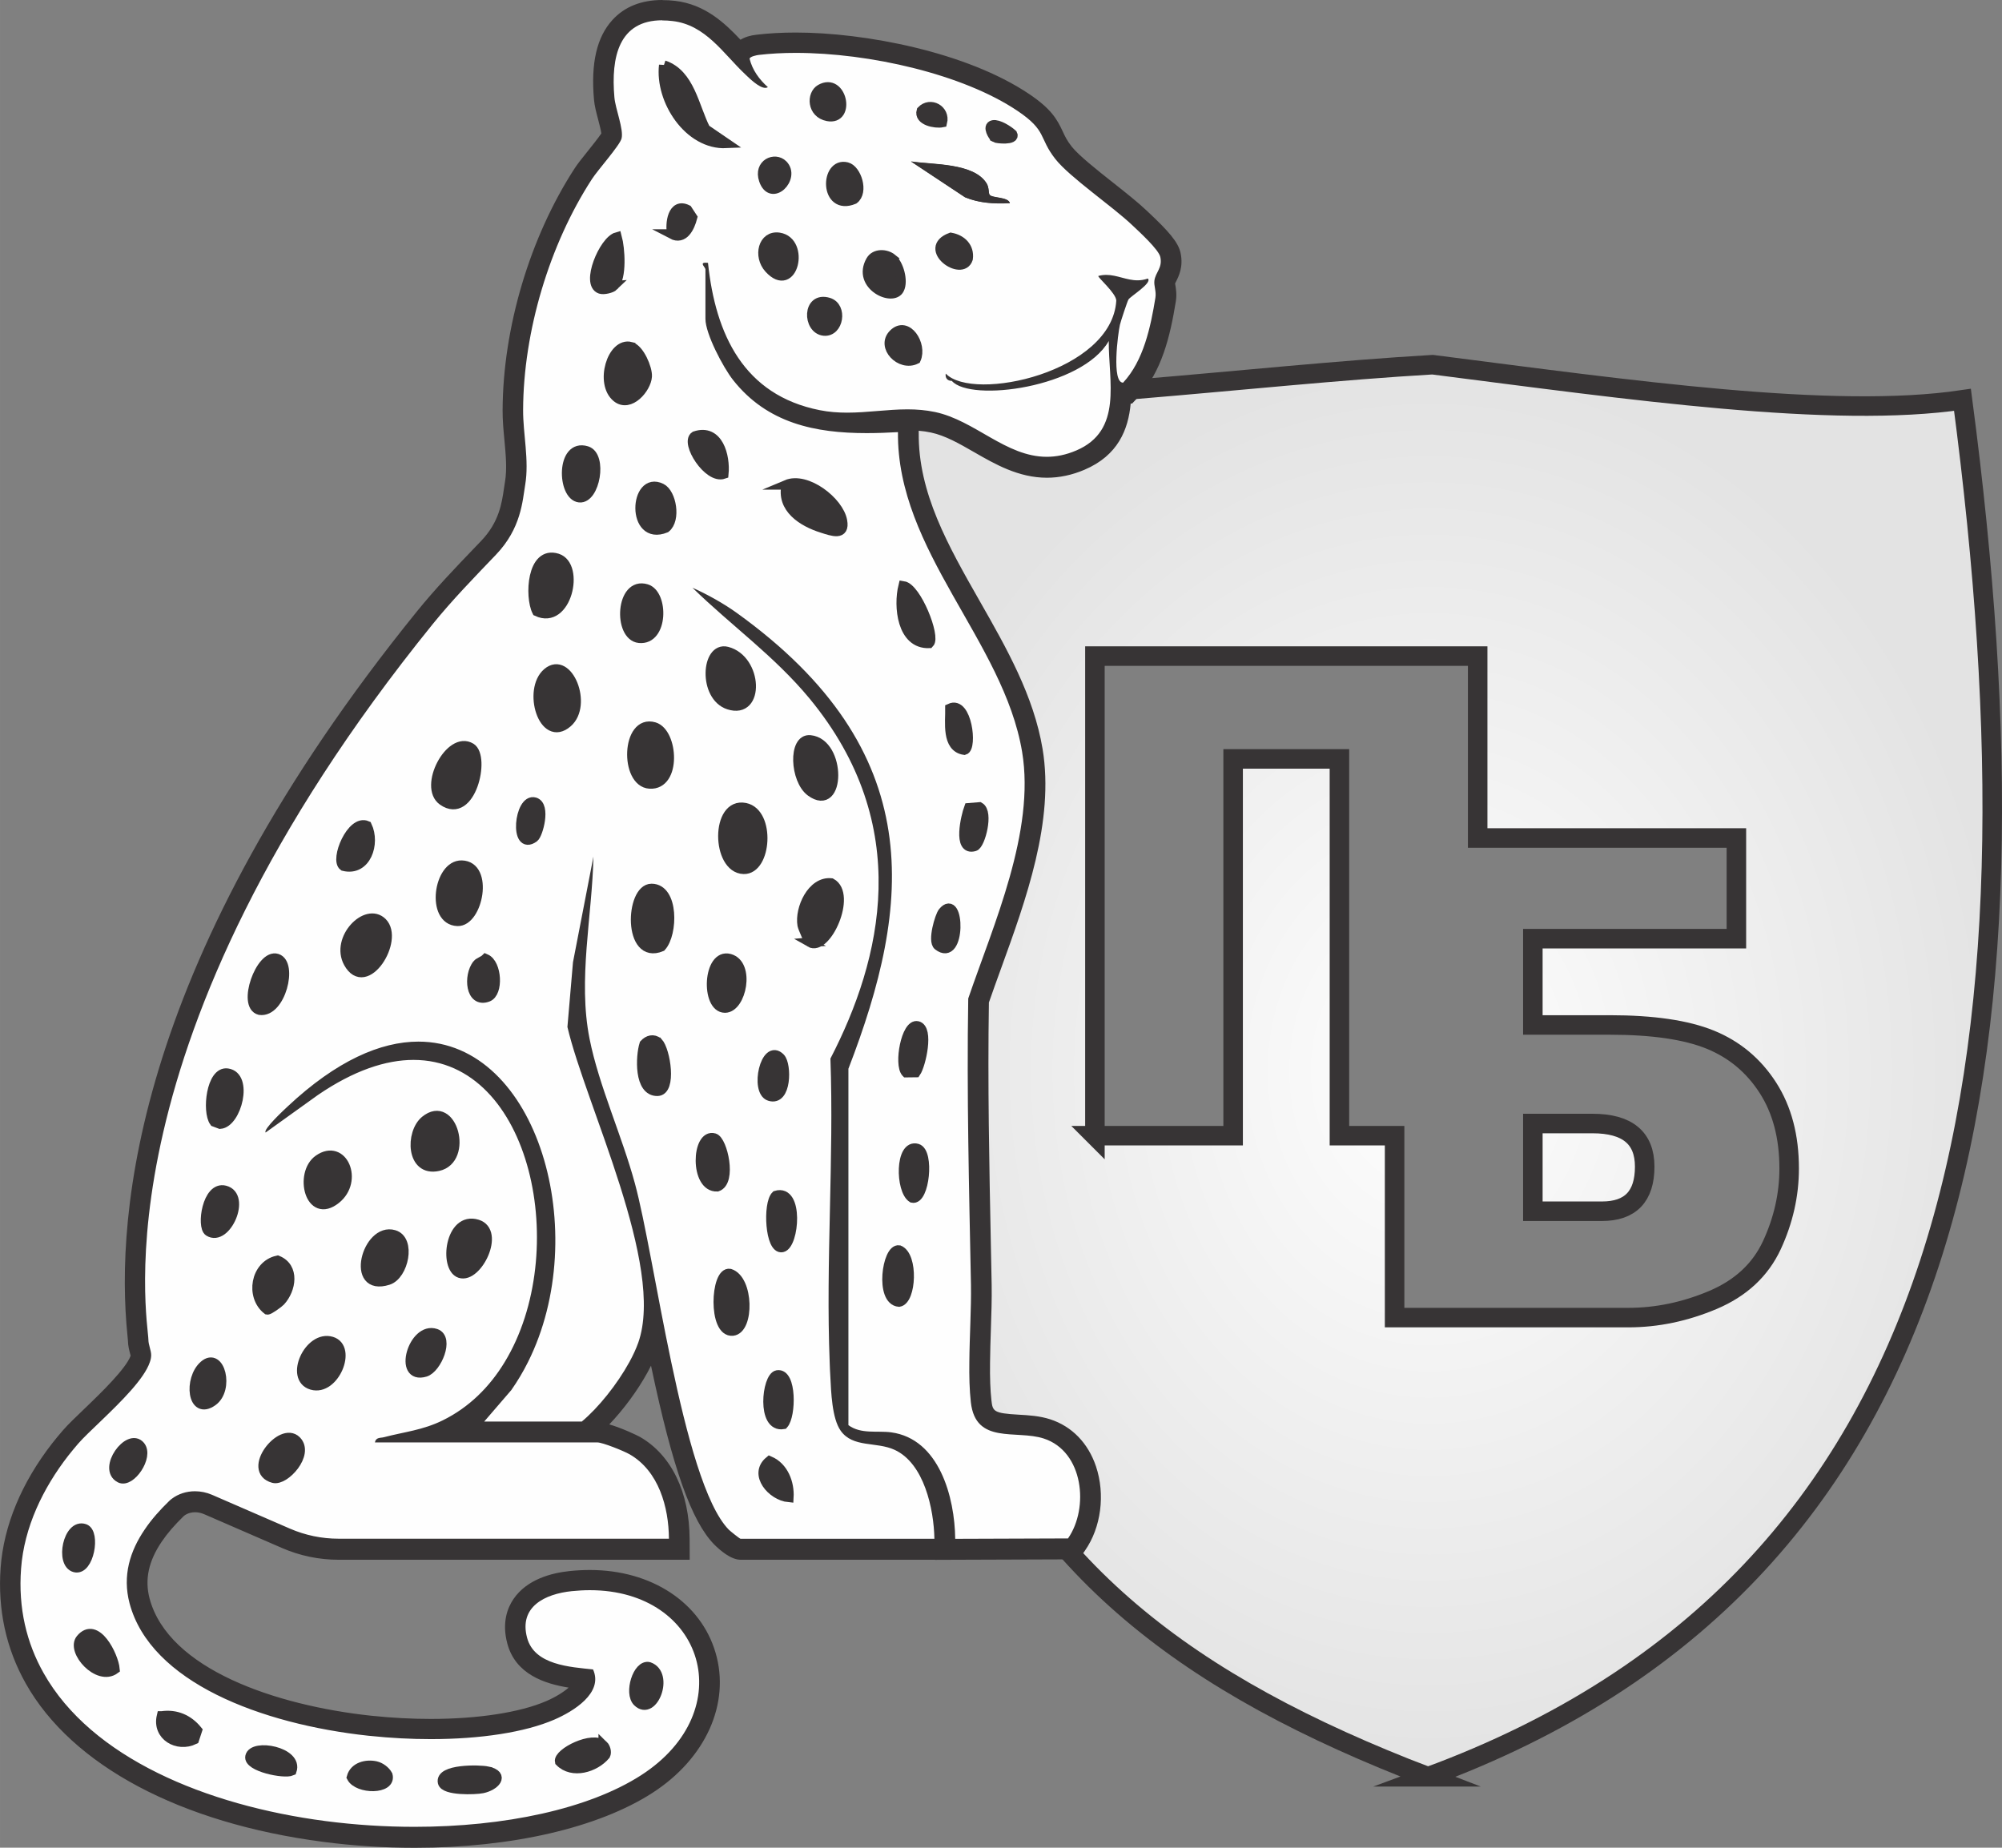
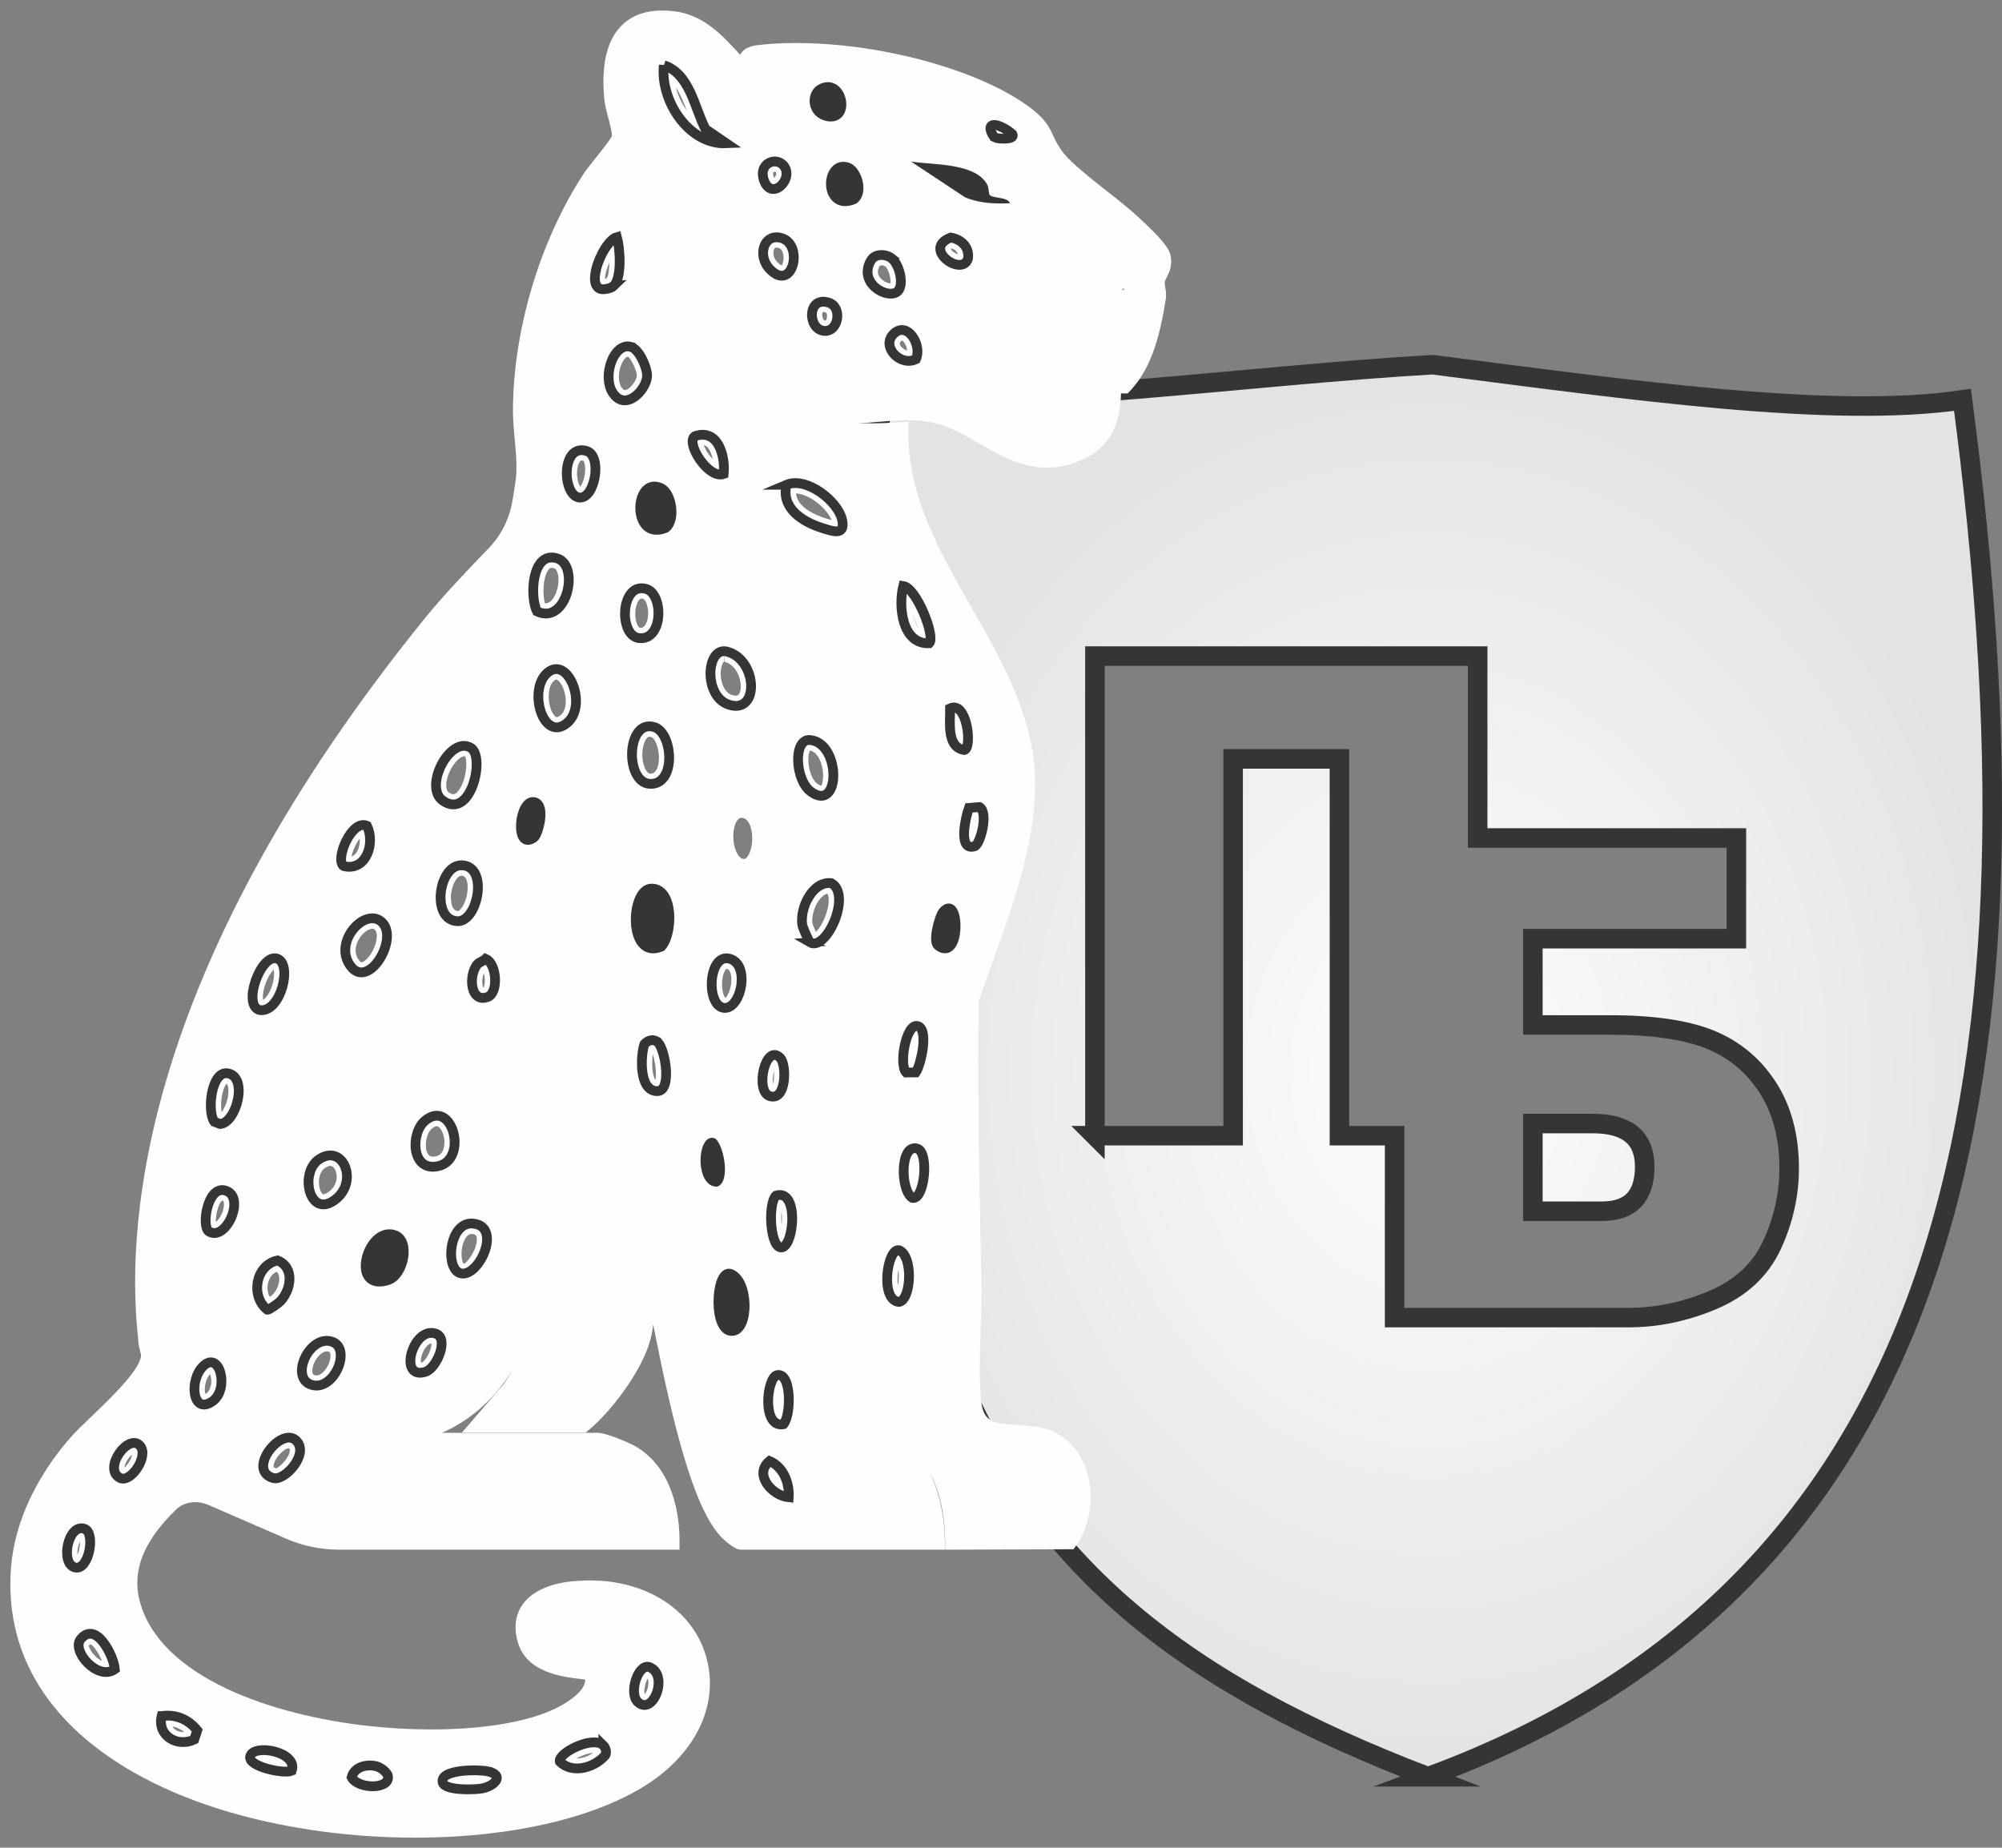
<svg xmlns="http://www.w3.org/2000/svg" xml:space="preserve" width="72.375mm" height="66.806mm" version="1.1" style="shape-rendering:geometricPrecision; text-rendering:geometricPrecision; image-rendering:optimizeQuality; fill-rule:evenodd; clip-rule:evenodd" viewBox="0 0 508.71 469.57">
  <rect x="0" y="0" width="508.71" height="469.57" fill="#808080" stroke="none" />
  <defs>
    <style type="text/css"> .str0 {stroke:#373435;stroke-width:4.96;stroke-miterlimit:22.926} .str1 {stroke:#373435;stroke-width:2.48;stroke-miterlimit:10} .fil3 {fill:none;fill-rule:nonzero} .fil2 {fill:#FEFEFE;fill-rule:nonzero} .fil1 {fill:#373435;fill-rule:nonzero} .fil0 {fill:url(#id0)} </style>
    <radialGradient id="id0" gradientUnits="userSpaceOnUse" gradientTransform="matrix(0.823 -0 -0 1 64 0)" cx="363.51" cy="272.12" r="179.44" fx="363.51" fy="272.12">
      <stop offset="0" style="stop-opacity:1; stop-color:#FEFEFE" />
      <stop offset="1" style="stop-opacity:1; stop-color:#E3E3E3" />
    </radialGradient>
  </defs>
  <g id="Слой_x0020_1">
    <path class="fil0 str0" d="M362.85 451.55c-123.02,-47.11 -152.91,-117.74 -138.87,-350.73 33.71,2.97 93.35,-5.43 140.03,-8.14 50.04,6.39 101.66,13.83 134.66,8.93 22.24,168.77 0.68,299.63 -135.82,349.94zm-84.63 -162.92l0 -121.89 97.26 0 0 46.23 65.74 0 0 25.58 -51.72 0 0 21.93 19.56 0c10.92,0 19.42,1.25 25.54,3.74 6.12,2.5 11,6.58 14.62,12.21 3.62,5.63 5.41,12.46 5.41,20.53 0,6.67 -1.47,13.16 -4.38,19.46 -2.94,6.33 -7.94,10.96 -15,13.95 -7.09,2.99 -14.24,4.48 -21.48,4.48l-59.4 0 0 -46.23 -14.02 0 0 -95.76 -27.01 0 0 95.76 -35.13 0zm111.28 19.19l17.56 0c7.24,0 10.86,-3.78 10.86,-11.33 0,-7.31 -4.41,-10.96 -13.27,-10.96l-15.15 0 0 22.29z" />
  </g>
  <g id="Слой_x0020_1_0">
    <g id="_2760229418560">
      <path class="fil1" d="M82.77 443c6.25,6.45 11.59,11.2 15.6,13.5 1.1,0.62 -3.72,-3.12 -15.6,-13.5z" />
      <path class="fil2" d="M211.12 27.02c0,0 -0,0.01 0,0.01l0 -0.01zm-39.37 -4.77c0.54,2.02 1.47,4.03 2.72,5.8 -0.81,-2.14 -1.63,-4.17 -2.72,-5.8zm25.12 21.39c-0.12,0 -0.28,0.05 -0.36,0.16 -0.1,0.14 -0.14,0.49 0.06,1.07 0.05,0.15 0.1,0.27 0.15,0.37 0.18,-0.19 0.41,-0.52 0.5,-0.88 0.1,-0.41 -0.04,-0.55 -0.14,-0.65l-0.2 -0.07zm49.57 4.18c0.69,0.27 1.41,0.5 2.16,0.68 -0.03,-0.21 -0.07,-0.41 -0.13,-0.5 -1.05,-1.71 -3.62,-2.61 -6.51,-3.15l4.48 2.97zm-4.86 15.48c0.24,0.44 1.07,1.11 1.79,1.33 -0.18,-0.83 -0.86,-1.27 -1.53,-1.5 -0.12,0.06 -0.2,0.12 -0.26,0.17zm-44.28 -0.38c-0.18,0 -0.41,0 -0.61,0.45 -0.34,0.77 -0.22,2.11 0.68,3.08 0.84,0.93 1.3,1.01 1.31,1.01 0.12,-0.18 0.65,-1.54 0.32,-2.96 -0.32,-1.39 -1.13,-1.51 -1.44,-1.56l-0.25 -0.02zm-42.46 3.76c-0.68,1.56 -1.15,3.22 -1.1,4.17 0.16,-0.05 0.33,-0.1 0.46,-0.15 0.39,-0.61 0.61,-2.2 0.63,-4.02zm69.16 0.75c-0.25,0 -0.42,0.06 -0.45,0.11 -0.76,1.33 -0.46,2.16 -0.17,2.66 0.61,1.05 1.99,1.79 2.88,1.82 0.21,-1.15 -0.5,-3.64 -1.24,-4.25 -0.25,-0.2 -0.65,-0.34 -1.02,-0.34zm61.4 6.36c0.11,-0.1 0.24,-0.2 0.37,-0.31 -0.23,-0.05 -0.45,-0.11 -0.67,-0.17 0.11,0.16 0.21,0.32 0.3,0.48zm-76.2 5.51c-0.09,0 -0.12,0.01 -0.13,0.01 -0.09,0.11 -0.26,0.8 0,1.53 0.05,0.15 0.25,0.63 0.57,0.66 0.18,0 0.43,-0.4 0.5,-0.91 0.04,-0.27 0.06,-1.07 -0.35,-1.19 -0.3,-0.09 -0.48,-0.11 -0.59,-0.11zm19.99 7.2c-0.05,0.03 -0.16,0.1 -0.29,0.24 -0.26,0.26 -0.36,0.47 -0.19,0.89 0.25,0.61 1,1.26 1.8,1.43 -0.04,-0.47 -0.18,-0.97 -0.41,-1.44 -0.35,-0.71 -0.75,-1.04 -0.92,-1.12zm-69.69 4.14c-0.32,0 -1.17,0.69 -1.76,2.36 -0.84,2.37 -0.56,4.98 0.64,5.95 0.22,0.18 0.34,0.18 0.4,0.18 1.14,0 2.97,-2.36 3.04,-3.6 0.06,-1.12 -1.38,-4.4 -2.31,-4.91l0 0.02zm19.31 22.49c0.33,0.9 1.05,2.23 2.15,3.4 0.04,0.05 0.09,0.09 0.13,0.14 -0.26,-1.24 -0.7,-2.32 -1.28,-2.95 -0.31,-0.34 -0.62,-0.53 -1,-0.58zm-31.03 3.9c-0.47,0 -0.77,0.84 -0.88,1.21 -0.63,2.07 -0.07,4.63 0.53,5.45 0.4,-0.48 1.02,-1.72 1.21,-3.55 0.19,-1.88 -0.25,-2.9 -0.43,-3.06 -0.12,-0.02 -0.3,-0.05 -0.43,-0.05zm54.48 8.37c0.35,3.64 5.14,5.57 7.4,6.29l0.45 0.14c0.36,0.12 0.78,0.25 1.18,0.36 -1.05,-2.85 -5.58,-6.65 -9.03,-6.79zm-63.57 27.93c1.51,0 2.77,-2.35 3.12,-4.61 0.32,-2.09 -0.12,-4.02 -0.99,-4.29 -0.25,-0.08 -0.46,-0.12 -0.65,-0.12 -0.19,0 -0.53,0 -1,0.76 -1.23,2 -1.29,6.06 -0.72,8.26 0.08,0.01 0.15,0.02 0.23,0.02zm24.32 -1.21c-0.76,0 -1.48,1.58 -1.58,3.45 -0.11,2.24 0.67,3.95 1.26,4.01l0.01 0c1.43,0 1.82,-1.98 1.91,-2.58 0.39,-2.61 -0.6,-4.63 -1.12,-4.79 -0.18,-0.06 -0.34,-0.09 -0.48,-0.09zm68.82 3.62c0.24,1.55 0.72,2.96 1.47,3.92 0.04,0.05 0.08,0.09 0.11,0.14 -0.37,-1.24 -0.94,-2.7 -1.58,-4.06zm-47.84 12.38c-0.31,0.18 -1.04,1.64 -0.82,3.9 0.18,1.84 1.01,4.01 2.81,4.59 0.38,0.13 0.72,0.19 1.01,0.19 0.27,0 0.99,0 1.2,-1.68 0.29,-2.34 -1.01,-6.17 -4.13,-6.96l-0.12 -2.64 -0 2.61c0.01,0 0.04,-0.01 0.05,-0.01zm-42.64 4.56c-0.07,0 -0.25,0.06 -0.54,0.3 -1.6,1.35 -1.73,4.83 -0.85,7.23 0.53,1.45 1.24,2.06 1.51,2.06 0.06,0 0.4,-0.03 1.03,-0.58 1.56,-1.36 1.54,-4.33 0.7,-6.55 -0.66,-1.76 -1.58,-2.46 -1.85,-2.46zm23.67 14.56c-0.89,0 -1.73,1.97 -1.8,4.22 -0.08,2.63 0.89,5.1 2.03,5.17l0.01 0c1.42,0 1.9,-1.5 2.09,-2.77 0.44,-3.07 -0.84,-6.25 -1.84,-6.54 -0.18,-0.05 -0.35,-0.08 -0.48,-0.08zm40.79 3.49c-0.22,0.4 -0.51,1.47 -0.38,3.14 0.18,2.26 1.08,4.46 2.15,5.23 0.64,0.47 1.02,0.57 1.11,0.57 0.27,-0.3 0.88,-2.67 0.04,-5.45 -0.29,-0.95 -1.14,-3.16 -2.92,-3.48zm-87.91 1.48c-1,0 -3.16,2.04 -4.12,5.11 -0.6,1.9 -0.5,3.53 0.24,4.04 0.45,0.32 0.87,0.49 1.18,0.49 0.59,0 1.39,-0.82 2.02,-2.08 1.49,-2.99 1.49,-6.8 0.91,-7.57 -0.01,0.01 -0.18,0 -0.23,0zm-26.49 20.91c-0.9,1.12 -1.84,3.13 -2.08,4.52 0.41,-0.11 0.88,-0.4 1.32,-1.09 0.58,-0.93 0.84,-2.2 0.77,-3.43zm96.99 -5.28c-1.25,0 -2.04,2.31 -2.07,4.54 -0.04,3.12 1.22,5.89 2.7,5.93 0.8,0 1.81,-1.66 2.06,-4.14 0.28,-2.74 -0.51,-5.92 -2.27,-6.28 -0.16,-0.03 -0.3,-0.05 -0.43,-0.05zm-71.16 14.72c-1.15,0 -2.61,2.49 -2.67,5.38 -0.01,0.59 0.02,3.52 1.77,3.59 0.71,0 2.45,-2.55 2.49,-5.89 0.01,-1.14 -0.17,-3.06 -1.57,-3.09l-0.03 -2.62 0 2.62zm93.04 4.55c-0.79,0.17 -1.45,0.78 -1.88,1.3 -1.56,1.84 -2.23,4.72 -1.96,6.32 0.08,0.25 0.51,1.26 0.89,2.1 1.11,-1.04 2.86,-4.1 3.2,-7.19 0.12,-1.11 0.02,-2.03 -0.26,-2.53zm-115.69 8.93c-0.89,0 -2.37,0.92 -3.38,2.62 -0.47,0.79 -1.44,2.84 -0.36,4.79 0.44,0.81 0.84,1.1 1,1.1 0.61,0 2.22,-1.26 3.25,-3.77 0.78,-1.9 0.87,-3.77 0.19,-4.44 -0.22,-0.22 -0.42,-0.31 -0.7,-0.31zm28.37 11.34c-0.56,1.28 -0.49,3.06 -0.14,3.64 0.01,-0 0.02,-0.01 0.04,-0.02 0.2,-0.34 0.44,-1.36 0.28,-2.68 -0.04,-0.36 -0.11,-0.67 -0.18,-0.94zm61.61 -1.19c-0.2,0.11 -0.93,1.14 -1.08,3.3 -0.16,2.38 0.54,3.91 0.85,4.12 0.37,-0.22 1.61,-2.34 1.51,-4.93 -0.02,-0.51 -0.16,-2.19 -1.13,-2.45l-0.14 -0.03 0 -2.62 -0 2.62zm-115.03 0.24c-0.55,0.51 -1.4,1.69 -2.07,3.55 -0.7,1.96 -0.76,3.47 -0.63,4.14 0.4,-0.23 1.08,-0.92 1.7,-2.16 1.08,-2.19 1.24,-4.5 1,-5.52zm96.32 21.51c-0.29,2.28 -0.17,5.33 0.7,6.53 0.33,-1.5 -0.07,-4.65 -0.7,-6.53zm30.8 4.32c-0.27,1.08 -0.39,2.39 -0.25,3.27 0.25,-0.85 0.34,-2.17 0.25,-3.27zm-139.11 3.18c-0.26,0.28 -0.72,1.08 -1.05,2.52 -0.41,1.83 -0.37,3.58 -0.2,4.66 0.86,-1.05 1.92,-3.59 1.73,-5.86 -0.04,-0.43 -0.15,-1.14 -0.49,-1.33zm53.46 10.75c-0.15,0 -0.58,0.06 -1.3,0.65 -1.28,1.05 -1.91,4.01 -1.25,5.87 0.41,1.13 1.01,1.23 1.54,1.23 0.24,0 0.51,-0.03 0.8,-0.09 2.37,-0.52 2.16,-3.63 2.09,-4.25 -0.23,-2.08 -1.27,-3.4 -1.88,-3.4zm121.27 10.65c-0.02,0.3 -0.03,0.63 -0.03,0.97 0.02,-0.33 0.03,-0.66 0.03,-0.97zm-148.34 -0.54c-0.4,0 -0.92,0.21 -1.47,0.6 -1.41,0.99 -1.75,3.56 -1.19,5.33 0.23,0.73 0.62,1.28 0.91,1.28 0.13,0 0.63,-0.06 1.54,-0.78 1.82,-1.45 2.12,-3.59 1.6,-5.06 -0.12,-0.32 -0.55,-1.37 -1.38,-1.37zm-27.46 8.8c-0.87,0.43 -1.75,3.66 -1.63,5.46 0.75,-0.58 1.93,-2.31 2.05,-4.23 0.07,-1.11 -0.27,-1.19 -0.4,-1.22l-0.03 -0zm142.08 2.82c-0.07,1.03 -0.05,2.26 0.05,3.39 0.08,-0.73 0.11,-1.53 0.06,-2.35 -0.02,-0.4 -0.07,-0.74 -0.12,-1.04zm-78.75 5.67c-1.06,0 -1.71,1.28 -2,2.04 -0.97,2.51 -0.45,5.12 0.02,5.56 0.68,-0.12 2.94,-2.83 3.29,-5.63 0.2,-1.6 -0.36,-1.78 -0.6,-1.85 -0.26,-0.08 -0.5,-0.12 -0.72,-0.12zm108.47 9.07c-0.18,0.98 -0.28,2.14 -0.2,3.3 0.02,0.28 0.05,0.53 0.09,0.76 0.18,-0.95 0.28,-2.18 0.17,-3.52 -0.02,-0.19 -0.04,-0.37 -0.06,-0.54zm-158.02 0.55c-1.5,0.71 -2,2.23 -2.16,2.92 -0.28,1.24 -0.12,2.48 0.42,3.46 0.38,-0.28 0.74,-0.55 0.88,-0.69 1.13,-1.23 1.79,-3.24 1.49,-4.6 -0.1,-0.46 -0.31,-0.82 -0.63,-1.1zm39.34 18.2c-0.32,0 -0.73,0.25 -1.13,0.68 -1.06,1.13 -1.61,2.92 -1.54,4.01 0.01,0.07 0.01,0.14 0.02,0.19 0.1,-0.02 0.21,-0.04 0.36,-0.09 0.14,-0.06 0.64,-0.47 1.14,-1.29 0.92,-1.45 1.22,-2.88 1.18,-3.5l-0.02 0zm-26.55 2.01c-1.27,0 -2.86,1.66 -3.47,3.63 -0.33,1.06 -0.25,1.81 -0.08,2.12 0.04,0.08 0.12,0.22 0.49,0.33 0.15,0.04 0.29,0.06 0.44,0.06 1.3,0 2.89,-1.83 3.42,-3.92 0.02,-0.06 0.45,-1.91 -0.33,-2.15 -0.16,-0.05 -0.31,-0.07 -0.46,-0.07zm-29.67 5.8c-1.31,1.37 -1.54,3.97 -1.21,5.03 0.1,-0.05 0.21,-0.13 0.35,-0.23 0.64,-0.45 1.07,-1.43 1.15,-2.61 0.06,-0.93 -0.1,-1.71 -0.29,-2.19zm144.47 6.17c-0.03,0.46 -0.04,0.94 -0.01,1.42 0.02,-0.47 0.02,-0.95 0.01,-1.42zm-164.53 14.49c-1.09,0.98 -1.68,2.41 -1.71,3.11 0.37,-0.32 0.95,-0.94 1.42,-1.84 0.33,-0.61 0.49,-1.12 0.55,-1.48 -0.08,0.06 -0.17,0.13 -0.26,0.21zm40.12 -1.85c-1.13,0 -3.64,2.36 -3.91,4.38 -0.06,0.45 -0.07,0.57 0.65,0.76 0.45,-0.11 2.6,-1.78 3.31,-3.8 0.34,-0.97 0.07,-1.24 -0.02,-1.33l-0.03 -0.01zm-53.1 23.69c-0.2,0.38 -0.41,0.91 -0.55,1.61 -0.15,0.74 -0.15,1.35 -0.1,1.79 0.41,-0.92 0.68,-2.36 0.65,-3.41zm2.6 26.16c-0.06,0.04 -0.2,0.15 -0.4,0.39 0.04,0.05 0.23,0.96 1.17,2.09 0.65,0.79 1.47,1.42 2.21,1.75 -0.81,-1.95 -2.16,-3.99 -2.97,-4.23zm141.62 8.73c-0.61,1.01 -1.04,3.09 -0.73,3.93 0.44,-0.53 1.02,-1.8 0.92,-3.12 -0.03,-0.37 -0.1,-0.62 -0.18,-0.81zm-120.74 12.17c0.06,0.1 0.12,0.2 0.2,0.29 0.55,0.69 1.48,1.1 2.51,1.1 0.09,0 0.19,-0 0.28,-0.01 -0.91,-0.74 -1.91,-1.2 -2.99,-1.39zm102.82 8.09c1.35,0 2.86,-0.54 4.05,-1.4 -1.34,0.08 -2.98,0.72 -4.21,1.4 0.05,0 0.11,0 0.17,0zm-52.81 4.47c0.27,0.04 0.56,0.06 0.87,0.06l0.03 0c-0.24,-0.04 -0.48,-0.06 -0.72,-0.06 -0.04,0 -0.1,0 -0.18,0.01zm11.54 15.67c-7.65,0 -15.36,-0.5 -22.92,-1.49 -35.46,-4.63 -62.3,-18.81 -73.61,-38.92 -4.77,-8.45 -6.81,-17.87 -6.06,-28 0.94,-12.79 7.33,-23.45 12.53,-30.13 0.86,-1.09 1.73,-2.14 2.62,-3.17 1.26,-1.44 3.17,-3.28 5.39,-5.4l0.68 -0.65c3.88,-3.73 10.38,-9.99 11.64,-13.79 0.14,-0.38 0.2,-0.67 0.2,-0.92 0,-0.28 -0.13,-0.76 -0.25,-1.22 -0.2,-0.75 -0.44,-1.67 -0.46,-2.71 -0,-0.28 -0.06,-0.78 -0.14,-1.5 -3.1,-30.46 2.25,-94.62 72.96,-181.98 4.59,-5.67 9.69,-10.99 14.62,-16.14l1.61 -1.68c5.11,-5.35 5.91,-10.83 6.49,-14.84 0.08,-0.55 0.16,-1.07 0.24,-1.55 0.6,-3.53 0.23,-7.47 -0.12,-11.28 -0.23,-2.43 -0.46,-4.95 -0.45,-7.37 0.09,-20.45 6.78,-42.9 17.9,-60.03 0.61,-0.96 1.77,-2.4 3.1,-4.07 1.41,-1.77 3.78,-4.72 4.12,-5.58 0.15,-0.65 -0.53,-3.26 -0.94,-4.82 -0.45,-1.69 -0.87,-3.29 -0.98,-4.66 -0.75,-8.48 0.57,-14.44 4.02,-18.22 2.56,-2.8 6.18,-4.22 10.76,-4.22 0.91,0 1.89,0.06 2.92,0.18 7.41,0.87 12.1,5.94 16.25,10.43 0.2,0.22 0.41,0.44 0.61,0.66 0.82,-1.97 3.61,-2.4 4.53,-2.49 2.91,-0.34 6.16,-0.52 9.59,-0.52 20.74,0 44.51,6.24 57.8,15.18 5.41,3.64 6.5,5.98 7.65,8.47 0.58,1.25 1.19,2.55 2.56,4.31 1.98,2.52 6.79,6.33 11.05,9.69 3.16,2.5 6.15,4.86 8.25,6.85l0.54 0.51c4.45,4.18 6.94,6.86 7.37,8.99 0.54,2.58 -0.36,4.35 -0.96,5.53 -0.3,0.58 -0.48,0.96 -0.52,1.32 -0.03,0.22 0.05,0.67 0.12,1.1 0.15,0.89 0.33,2.01 0.12,3.31 -1.36,8.44 -3.39,17.07 -8.88,22.97l-0.76 0.82 -1.12 0.01c-0.2,0 -0.4,-0.02 -0.59,-0.04 -0.18,6.78 -2.02,13.54 -10.3,17.07 -2.87,1.22 -5.66,1.82 -8.53,1.82 -6.51,0 -11.95,-3.13 -17.21,-6.16 -3.94,-2.27 -7.66,-4.41 -11.72,-5.27 -1.96,-0.42 -4.07,-0.62 -6.47,-0.62 -2.43,0 -4.84,0.2 -7.38,0.41 -1.77,0.15 -3.59,0.3 -5.43,0.38 0.79,0.02 1.6,0.03 2.43,0.03 2.31,0 4.87,-0.08 7.83,-0.25l2.79 -0.16 -0.03 2.8c-0.18,16 8.01,30.36 15.93,44.24 6.59,11.56 13.41,23.52 15.58,36.56 2.93,17.65 -4.18,37.27 -10.46,54.58 -1.12,3.08 -2.2,6.08 -3.2,8.97 -0.34,20.75 0.09,41.85 0.5,62.27l0.2 9.99c0.06,3.52 -0.07,7.42 -0.2,11.2 -0.1,2.84 -0.19,5.72 -0.21,8.52 -0.06,3.91 0.06,7.13 0.36,9.86 0.58,5.26 3.29,5.63 9.35,5.98 2.46,0.14 5,0.28 7.38,1.06 4.7,1.53 8.24,5.19 9.96,10.31 2.1,6.27 1.12,13.94 -2.45,19.06l-0.78 1.11 -32.61 0.12 -0.03 -2.6c-0.07,-5.8 -1.25,-12.29 -4.03,-17.14 2.7,5.14 3.87,11.62 3.97,17.07l0.05 2.66 -51.93 0c-1.7,0 -4.51,-2.76 -4.82,-3.07 -5.36,-5.47 -10.08,-19.01 -15.33,-43.9 -0.72,-3.43 -1.41,-6.85 -2.07,-10.23 -0.25,2 -0.67,3.89 -1.29,5.64 -0.58,1.63 -1.4,3.42 -2.42,5.3 -3.26,5.95 -8.25,12.18 -12.72,15.88l-0.72 0.6 -31.44 0 10.61 -12.32c0.81,-1.16 1.62,-2.46 2.4,-3.82 -4.3,7 -9.91,12.25 -16.7,15.58 -0.46,0.23 -0.92,0.44 -1.38,0.64l39.53 0c2.16,0 8.12,2.57 9.53,3.39 10.1,5.8 11.25,18.5 11.27,23.69l0.01 2.62 -86.55 0c-4.65,0 -9.17,-0.94 -13.43,-2.79 0,0 -15.5,-6.73 -19.78,-8.59 -1.05,-0.45 -2.19,-0.69 -3.3,-0.69 -1.63,0 -3.13,0.49 -4.35,1.41 -0.14,0.11 -0.27,0.21 -0.38,0.32 -2.47,2.4 -4.4,4.64 -5.89,6.84 -3.82,5.61 -4.95,11.04 -3.48,16.62 5.13,19.3 33.59,29.04 58.51,31.73l0.14 0 0.22 0.03c5.07,0.54 10.17,0.81 15.14,0.81 12.51,0 23.3,-1.68 30.37,-4.75 3.48,-1.51 7.57,-4.06 8.59,-6.72 0.16,-0.41 0.23,-0.81 0.23,-1.22 -6.23,-0.65 -15.11,-1.81 -17.23,-9.8 -1.17,-4.38 0.02,-7.4 1.23,-9.16 2.23,-3.24 6.61,-5.35 12.36,-5.95 1.65,-0.17 3.29,-0.26 4.88,-0.26 14.45,0 26,7.52 29.42,19.14 3.51,11.95 -2.22,24.48 -14.96,32.7 -13.36,8.6 -34.86,13.53 -58.99,13.53l-0 0z" />
-       <path class="fil1" d="M168.31 0c-5.34,0 -9.61,1.7 -12.68,5.06 -3.98,4.35 -5.52,10.96 -4.7,20.23 0.13,1.58 0.58,3.28 1.06,5.09 0.27,1.03 0.69,2.63 0.81,3.53 -0.75,1.13 -2.5,3.31 -3.5,4.56 -1.39,1.73 -2.58,3.22 -3.28,4.31 -11.37,17.51 -18.22,40.48 -18.31,61.42 -0.02,2.54 0.22,5.12 0.46,7.62 0.35,3.81 0.69,7.41 0.15,10.6 -0.09,0.51 -0.16,1.05 -0.25,1.62 -0.56,3.86 -1.26,8.66 -5.79,13.4l-1.62 1.69c-4.97,5.18 -10.1,10.54 -14.76,16.3 -71.3,88.1 -76.67,153.03 -73.52,183.9 0.06,0.6 0.11,1.04 0.12,1.31 0.02,1.33 0.32,2.48 0.54,3.32 0.05,0.2 0.11,0.39 0.15,0.58 -1.16,3.29 -7.82,9.7 -11.02,12.79l-0.66 0.63c-2.27,2.18 -4.24,4.05 -5.56,5.58 -0.99,1.15 -1.87,2.21 -2.7,3.27 -7.79,10.01 -12.31,20.92 -13.09,31.56 -0.78,10.66 1.37,20.58 6.4,29.49 11.72,20.82 39.26,35.48 75.55,40.22 7.67,1 15.5,1.51 23.26,1.51 24.62,0 46.64,-5.08 60.4,-13.95 13.55,-8.73 19.85,-22.72 16.05,-35.63 -3.75,-12.77 -16.28,-21.02 -31.93,-21.02 -1.67,0 -3.41,0.09 -5.15,0.27 -4.61,0.48 -10.83,2.1 -14.24,7.07 -1.52,2.21 -3.03,5.98 -1.6,11.33 2.08,7.85 9.53,10.25 15.59,11.22 -1.25,1.1 -3.2,2.35 -5.69,3.43 -6.65,2.88 -17.34,4.53 -29.34,4.53 -4.88,0 -9.88,-0.27 -14.86,-0.79l-0.27 -0.03 -0.04 0 -0.03 -0c-24.06,-2.59 -51.48,-11.79 -56.26,-29.8 -1.27,-4.8 -0.25,-9.53 3.11,-14.46 1.39,-2.06 3.21,-4.17 5.55,-6.45 0.03,-0.03 0.09,-0.07 0.14,-0.12 0.96,-0.72 2.03,-0.88 2.76,-0.88 0.76,0 1.54,0.17 2.27,0.48 4.93,2.14 12.89,5.59 18.65,8.1l1.12 0.49c4.59,2 9.46,3.01 14.47,3.01l83.93 0 5.25 0 -0.02 -5.25c-0.05,-11.93 -4.64,-21.39 -12.6,-25.96 -0.66,-0.38 -4.56,-2.25 -7.81,-3.19 3.6,-3.76 7.16,-8.57 9.71,-13.21 0.32,-0.58 0.61,-1.15 0.89,-1.71 0.02,0.09 0.04,0.18 0.06,0.27 5.43,25.76 10.22,39.27 16,45.17 1.47,1.47 4.24,3.88 6.71,3.88l49.27 0 0.12 0 0 0.02 5.19 -0.02 0.02 0 28.64 -0.1 2.72 -0.01 1.55 -2.23c4.09,-5.86 5.18,-14.26 2.79,-21.39 -1.99,-5.92 -6.12,-10.17 -11.62,-11.96 -2.7,-0.88 -5.54,-1.04 -8.04,-1.18 -6.36,-0.36 -6.6,-0.84 -6.91,-3.66 -0.29,-2.61 -0.4,-5.73 -0.35,-9.52 0.02,-2.79 0.12,-5.68 0.21,-8.48 0.13,-3.81 0.26,-7.75 0.2,-11.33l-0.2 -10.07c-0.41,-20.24 -0.83,-41.15 -0.5,-61.69 0.95,-2.74 1.97,-5.56 3.05,-8.54 6.39,-17.61 13.63,-37.58 10.59,-55.9 -2.25,-13.51 -9.19,-25.67 -15.89,-37.43 -8.1,-14.21 -15.75,-27.63 -15.58,-42.92l0 -0.51c1.1,0.09 2.12,0.24 3.1,0.45 3.66,0.78 7.21,2.82 10.96,4.98 5.3,3.05 11.3,6.51 18.51,6.51 3.18,0 6.39,-0.68 9.55,-2.03 8.52,-3.63 11.12,-10.19 11.74,-16.82l0.36 0 1.56 -1.66c5.97,-6.41 8.12,-15.48 9.55,-24.33 0.28,-1.73 0.03,-3.19 -0.13,-4.16 -0.02,-0.13 -0.04,-0.25 -0.06,-0.37 0.06,-0.13 0.15,-0.3 0.22,-0.44 0.67,-1.32 1.92,-3.77 1.18,-7.27 -0.56,-2.79 -3.18,-5.68 -8.13,-10.34l-0.53 -0.5c-2.18,-2.07 -5.21,-4.47 -8.42,-7.01 -4.14,-3.27 -8.82,-6.97 -10.61,-9.25 -1.19,-1.52 -1.68,-2.57 -2.25,-3.8 -1.49,-3.22 -2.98,-5.78 -8.55,-9.54 -15.96,-10.73 -41.91,-15.62 -59.26,-15.62 -3.54,0 -6.88,0.18 -9.95,0.55 -1.62,0.16 -3.02,0.6 -4.13,1.28 -4.02,-4.27 -9.04,-8.99 -16.59,-9.88 -1.12,-0.13 -2.2,-0.19 -3.22,-0.19zm-49.37 454.75c1.57,0 2.98,-0.12 3.64,-0.26 3.03,-0.6 5.82,-3.32 1.33,-4.33 -0.61,-0.14 -1.93,-0.25 -3.47,-0.25 -3.65,0 -8.51,0.63 -7.95,3.06 0.31,1.39 3.63,1.77 6.46,1.77zm-24.25 -0.79c2.31,0 4.35,-0.91 3.85,-2.84 -0.6,-1.09 -1.88,-2.04 -3.07,-2.29 -0.47,-0.1 -0.97,-0.16 -1.47,-0.16 -2.01,0 -4.08,0.87 -4.66,2.99 0.77,1.51 3.18,2.31 5.35,2.31zm-22.07 -3.73c0.65,0 1.19,-0.07 1.51,-0.22 1.12,-3.23 -3.62,-5.26 -7.13,-5.26 -1.76,0 -3.21,0.51 -3.45,1.63 -0.44,2.15 5.82,3.84 9.06,3.84zm74.01 -0.8c2.69,0 5.55,-1.42 7.2,-3.4 0.38,-0.74 0,-1.96 -0.52,-2.46 -0.57,-0.55 -1.41,-0.77 -2.39,-0.77 -3.64,0 -9.08,3.18 -8.69,4.89 1.2,1.22 2.76,1.74 4.39,1.74zm-100.12 -6.69c0.94,0 1.9,-0.21 2.82,-0.65l0.72 -2.19 0.05 -0.15c-0.26,-0.33 -0.55,-0.64 -0.84,-0.93 -0.03,-0.03 -0.07,-0.07 -0.1,-0.09 -1.78,-1.73 -3.98,-2.71 -6.48,-2.71 -0.08,0 -0.17,0 -0.25,0 -0.45,0 -0.9,0.03 -1.36,0.1 -0.93,3.93 2.06,6.62 5.44,6.62zm117.25 -9.44c3.23,0 5.58,-8.12 1.14,-9.67 -0.13,-0.04 -0.27,-0.05 -0.4,-0.05 -2.65,0 -4.64,6.82 -2.46,8.93 0.58,0.56 1.16,0.8 1.72,0.8zm-136.83 -8.38c0.78,0 1.54,-0.22 2.23,-0.73 -0.23,-2.73 -3.13,-9 -6.28,-9 -0.79,0 -1.6,0.4 -2.39,1.35 -2.08,2.51 2.42,8.38 6.43,8.38zm-7.43 -26.53c3.26,0 4.7,-8.93 1.98,-9.86 -0.28,-0.1 -0.55,-0.14 -0.8,-0.14 -3.63,0 -5.21,9.03 -1.64,9.95 0.16,0.04 0.31,0.06 0.46,0.06zm180.9 -17.86c0.22,-3.64 -1.32,-7.72 -4.87,-9.24 -4.13,3.39 0.65,8.84 4.87,9.24zm-169.16 -4.75c1.4,0 3.08,-1.6 4.07,-3.47 0.93,-1.72 1.27,-3.69 0.29,-4.84 -0.44,-0.54 -0.98,-0.77 -1.56,-0.77 -0.81,0 -1.69,0.46 -2.49,1.16 -2.29,2.07 -3.91,6.27 -1.07,7.74 0.24,0.12 0.49,0.18 0.75,0.18zm38.7 -0.09c3.03,0 8.5,-6.38 5.35,-9.55 -0.54,-0.55 -1.19,-0.79 -1.88,-0.79 -4.18,0 -9.96,8.66 -3.94,10.28 0.15,0.04 0.3,0.06 0.47,0.06zm128.53 -13.69c0.18,0 0.37,-0.02 0.57,-0.05 1.94,-2.11 2.13,-12.52 -1.24,-12.52 -0.09,0 -0.19,0.01 -0.29,0.03 -2.57,0.43 -3.96,12.55 0.96,12.55zm-146.64 -5.05c0.61,0 1.34,-0.26 2.18,-0.86 3.6,-2.57 2.48,-9.88 -0.45,-9.88 -0.52,0 -1.1,0.22 -1.72,0.78 -3.31,2.88 -3.21,9.96 -0.01,9.96zm28.57 -4.83c2.84,0 5.22,-2.99 5.95,-5.91 0.57,-2.34 0.07,-4.64 -2.12,-5.29 -0.41,-0.12 -0.81,-0.18 -1.21,-0.18 -2.73,0 -5.11,2.7 -5.97,5.47 -0.78,2.48 -0.33,5.02 2.19,5.74 0.39,0.11 0.78,0.17 1.16,0.17zm26.3 -3.26c0.39,0 0.83,-0.07 1.33,-0.22 0.91,-0.27 1.88,-1.22 2.62,-2.43 1.67,-2.64 2.43,-6.48 0.05,-7.29 -0.38,-0.13 -0.76,-0.19 -1.13,-0.19 -3.14,0 -5.48,4.49 -5.28,7.48 0.08,1.51 0.82,2.65 2.41,2.65zm75.84 -18.01c0,3.67 1.02,7.37 3.39,7.37 -2.37,0 -3.39,-3.7 -3.39,-7.37 0,-3.62 0.99,-7.2 2.68,-7.2 -1.69,0 -2.68,3.59 -2.68,7.2zm-114.58 1.99c0.53,0 2.88,-1.74 3.28,-2.18 2.74,-2.98 3.65,-8.56 -0.74,-10.36 -5.65,1.24 -6.92,9.15 -2.58,12.53 0.01,0 0.02,0 0.04,0zm160.47 -1.98c3.1,-0.54 3.65,-11.65 0,-13.15 -0.06,-0.01 -0.12,-0.02 -0.18,-0.02 -2.92,0 -4.65,12.8 0.18,13.17zm-135.54 -9.16c0,2.21 1.02,4.01 3.49,4.01 -2.47,0 -3.49,-1.8 -3.49,-4.01 0,-3.5 2.58,-8.04 6.02,-8.04 -3.44,0 -6.01,4.54 -6.02,8.04zm24.71 1.97c4.27,0 9.22,-10.79 3.66,-12.51 -0.53,-0.16 -1.02,-0.24 -1.49,-0.24 -5.72,0 -6.68,11.4 -2.92,12.63 0.25,0.08 0.5,0.12 0.75,0.12zm80.87 -6.66c0.08,0 0.16,-0.01 0.24,-0.03 2.87,-0.62 4.14,-13.3 -0.61,-13.3 -0.29,0 -0.61,0.05 -0.95,0.15 -2.08,2.03 -1.53,13.18 1.32,13.18zm-144.06 -3.66c3.97,0 7.62,-9.58 2.7,-10.83 -0.24,-0.06 -0.47,-0.09 -0.69,-0.09 -4,0 -5.17,9.39 -3.39,10.5 0.46,0.29 0.92,0.42 1.39,0.42zm27.73 -7.27c0.91,0 1.98,-0.4 3.17,-1.35 4.8,-3.84 2.85,-11.09 -1.41,-11.09 -0.9,0 -1.91,0.33 -2.98,1.08 -4.08,2.86 -2.99,11.37 1.22,11.37zm149.92 -1.63c2.88,0 4.04,-11.67 0.97,-12.56 -0.23,-0.06 -0.44,-0.09 -0.64,-0.09 -3.76,0 -3.51,10.81 -0.59,12.62 0.09,0.02 0.17,0.03 0.25,0.03zm-54.07 -9.59c0,3.26 1.27,6.7 4.09,6.7 -2.81,0 -4.09,-3.44 -4.09,-6.7 0,-2.92 1.03,-5.7 2.88,-5.7 -1.85,0 -2.88,2.78 -2.88,5.7zm-68.02 1.65c0.42,0 0.87,-0.05 1.35,-0.15 6.55,-1.45 4.61,-12.83 -0.35,-12.83 -0.9,0 -1.9,0.37 -2.96,1.24 -3.52,2.89 -3.64,11.74 1.95,11.74zm-54.05 -10.86c4.17,-0.35 7.2,-12.13 1.82,-12.89 -0.11,-0.02 -0.22,-0.02 -0.33,-0.02 -3.83,0 -4.83,9.78 -2.99,12.35l1.5 0.57zm140.45 -6.96c3.5,0 3.42,-8.22 1.88,-9.83 -0.52,-0.54 -1.01,-0.77 -1.47,-0.77 -2.94,0 -4.52,9.39 -1.25,10.45 0.3,0.09 0.58,0.14 0.84,0.14zm-29.42 -1.38c0.03,0 0.05,0 0.08,-0 3.67,-0.09 2.05,-10.32 0.14,-12.43 -0.47,-0.38 -0.96,-0.55 -1.44,-0.55 -0.73,0 -1.44,0.39 -2.04,1.03 -0.98,3.07 -1.39,11.95 3.26,11.95zm63.28 -4.74l2.46 -0.02c1.31,-1.93 3.37,-11.12 0.41,-11.81 -0.09,-0.02 -0.17,-0.03 -0.26,-0.03 -2.74,0 -4.45,9.9 -2.62,11.85zm-107.57 -18.97c0.38,0 0.79,-0.08 1.25,-0.25 2.77,-1.02 2.34,-8.45 -0.54,-9.69 -0.53,0.53 -1.76,0.93 -2.12,1.4 -2.09,2.61 -1.87,8.54 1.4,8.54zm61.54 2.54c4.18,-0.02 6.42,-11.07 1.17,-12.5 -0.29,-0.08 -0.56,-0.12 -0.82,-0.12 -4.78,0 -5.03,12.61 -0.35,12.61zm-117.76 0.59c5.04,0 7.86,-11.86 3.91,-13.12 -0.2,-0.06 -0.39,-0.09 -0.59,-0.09 -4,0 -8.08,12.12 -3.78,13.17 0.15,0.02 0.31,0.03 0.46,0.03zm25.37 -9.61c4.24,0 8.74,-9.24 5.29,-12.68 -0.75,-0.75 -1.63,-1.07 -2.54,-1.07 -4.03,0 -8.77,6.32 -6.03,11.29 0.96,1.75 2.11,2.46 3.29,2.46zm150.99 -11.79c0,2.73 -0.84,5.69 -2.69,5.69 1.85,0 2.69,-2.96 2.69,-5.69 0,-2.34 -0.62,-4.5 -1.76,-4.5 1.14,0 1.76,2.16 1.76,4.5zm-81.28 -1.63c-0,3.71 1.35,7.34 4.44,7.34 -3.09,0 -4.45,-3.62 -4.44,-7.34 0,-3.9 1.49,-7.89 4.02,-7.89 -2.53,0 -4.02,3.99 -4.02,7.89zm45.26 6.05c4.12,0 9.3,-12.65 4.41,-15.32 -0.18,-0.02 -0.35,-0.03 -0.52,-0.03 -4.58,0 -7.51,6.71 -6.83,10.71 0.12,0.65 1.7,4.22 1.95,4.36 0.32,0.19 0.66,0.27 1,0.27zm-90.44 -5.65c5.12,0 7.85,-14.05 0.96,-14.2 -0.03,0 -0.06,0 -0.09,0 -5.85,0 -7.73,13.93 -1,14.2 0.04,0 0.08,0 0.12,0zm-27.6 -13.83c4.68,0 6.45,-6.33 4.48,-10.43 -0.3,-0.14 -0.61,-0.2 -0.91,-0.2 -3.65,0 -7.11,8.97 -5.03,10.43 0.51,0.13 1,0.19 1.46,0.19zm100.29 0.6c5.74,0 6.69,-14.28 0.3,-15.6 -0.33,-0.07 -0.65,-0.1 -0.96,-0.1 -6.58,0 -6.07,15.52 0.56,15.7 0.03,0 0.06,0 0.09,0zm57.77 -5.67c0.25,0 0.52,-0.05 0.83,-0.14 1.46,-0.47 3.6,-8.63 1.24,-9.98l-2.69 0.22c-0.67,1.78 -2.69,9.9 0.62,9.9zm-114.47 -5.22c0,1.88 0.54,3.45 1.77,3.45 -1.23,0 -1.77,-1.57 -1.77,-3.45 0,-2.77 1.17,-6.18 3.05,-6.18 -1.88,0 -3.05,3.42 -3.05,6.18zm-17.16 -5.56c5.34,0 7.63,-12.42 4.46,-14.37 -0.57,-0.35 -1.16,-0.51 -1.75,-0.51 -4.87,0 -9.85,10.8 -5.38,13.92 0.96,0.67 1.85,0.97 2.67,0.97zm93.5 -2.19c4.83,0 4.03,-13.49 -2.82,-14.18 -0.09,-0.01 -0.17,-0.01 -0.26,-0.01 -4.1,0 -3.57,10.22 0.43,13.13 1.02,0.75 1.9,1.07 2.64,1.07zm-43.29 -3.04c6.5,0 5.6,-13.04 0.83,-14.43 -0.43,-0.13 -0.84,-0.19 -1.22,-0.19 -5.89,0 -5.91,14.26 0.08,14.61 0.1,0.01 0.2,0.01 0.31,0.01zm79.65 -8.61c1.89,-0.53 0.89,-10.81 -2.68,-10.81 -0.3,0 -0.62,0.07 -0.96,0.23 0.07,3.43 -0.96,9.91 3.64,10.58zm-103.59 -5.75c0.84,0 1.77,-0.37 2.75,-1.22 4.42,-3.85 1.37,-13.6 -2.86,-13.6 -0.72,0 -1.47,0.28 -2.22,0.92 -4.3,3.62 -2.12,13.9 2.33,13.9zm45.53 -5.47c5.98,0 4.85,-11.98 -2.28,-13.79 -0.27,-0.07 -0.52,-0.1 -0.76,-0.1 -4.57,0 -4.97,11.57 1.23,13.58 0.67,0.22 1.27,0.32 1.82,0.32zm-24.09 -17.2c5.66,0 5.61,-11.21 1.35,-12.5 -0.44,-0.13 -0.85,-0.2 -1.24,-0.2 -5.4,0 -5.6,12.16 -0.59,12.67 0.16,0.02 0.32,0.03 0.47,0.03zm72.93 1.29c0.1,0 0.2,-0 0.31,-0.01 1.67,-1.65 -3.26,-14.08 -6.61,-14.56 -1.26,5.08 -0.39,14.57 6.31,14.57zm-97.14 -7.55c5.95,0 8.1,-12.39 2.92,-14.02 -0.51,-0.17 -0.99,-0.24 -1.43,-0.24 -5.14,0 -5.48,10.25 -3.72,13.71 0.79,0.37 1.54,0.54 2.23,0.54zm23.99 -26.84c-0,2.77 1.3,5.56 4.17,5.56 -2.87,0 -4.17,-2.79 -4.17,-5.56 0,-2.74 1.28,-5.46 3.6,-5.46 -2.32,0 -3.6,2.72 -3.6,5.46zm49.81 5.93c1.17,0 1.92,-0.61 1.55,-2.68 -0.77,-4.23 -6.99,-9.58 -11.96,-9.58 -0.78,0 -1.54,0.13 -2.23,0.42 -1.45,5.96 4.12,9.43 9.02,10.98 1.22,0.38 2.58,0.86 3.62,0.86zm-65.06 -8.57c3.82,0 5.61,-10.63 1.62,-11.85 -0.45,-0.14 -0.88,-0.2 -1.26,-0.2 -5.23,0 -4.63,11.64 -0.56,12.04 0.07,0.01 0.14,0.01 0.21,0.01zm35.62 -5.86c0.29,0 0.57,-0.05 0.84,-0.14 0.39,-3.99 -0.98,-9.96 -5.36,-9.96 -0.59,0 -1.24,0.11 -1.94,0.35 -2.33,1.52 2.61,9.76 6.46,9.76zm-24.28 -18.86c2.78,0 5.52,-3.67 5.66,-6.07 0.12,-2.07 -1.98,-6.98 -4.15,-7.55 -0.26,-0.07 -0.52,-0.1 -0.77,-0.1 -4.32,0 -6.91,9.61 -2.78,12.96 0.66,0.53 1.35,0.76 2.04,0.76zm72.12 -10.03c0.62,0 1.25,-0.13 1.86,-0.43 1.3,-2.91 -0.89,-7.4 -3.57,-7.4 -0.7,0 -1.43,0.31 -2.15,1.03 -2.71,2.71 0.42,6.81 3.85,6.81zm-21.22 -7.59c3.5,0 4.39,-6.16 0.87,-7.22 -0.49,-0.15 -0.94,-0.22 -1.34,-0.22 -4.08,0 -3.64,7.05 0.18,7.42 0.1,0.01 0.19,0.01 0.29,0.01zm16.66 -9.49c0.98,0 1.8,-0.36 2.19,-1.16 1.07,-2.07 -0.15,-6.36 -1.84,-7.74 -0.72,-0.59 -1.71,-0.92 -2.67,-0.92 -1.1,0 -2.15,0.43 -2.72,1.42 -2.74,4.78 1.94,8.4 5.04,8.4zm17.46 -7.32c0.98,0 1.83,-0.45 2.19,-1.56 0.4,-2.91 -1.62,-4.88 -4.37,-5.38 -5.72,2.12 -1.02,6.94 2.19,6.94zm-45.14 2.77c3.73,0 4.64,-8.91 -0.71,-9.73 -0.22,-0.03 -0.44,-0.05 -0.65,-0.05 -3.56,0 -4.55,4.97 -1.87,7.91 1.21,1.33 2.3,1.87 3.22,1.87zm-45.46 3.43c0.94,0 2.29,-0.37 2.77,-0.85 2.12,-2.14 1.58,-9.55 0.81,-12.41 -3.36,0.91 -7.97,11.93 -4.2,13.18 0.17,0.05 0.38,0.08 0.62,0.08zm19.03 -13.59c2.05,0 3.18,-2.62 3.72,-4.65l-1.31 -1.98c-0.53,-0.27 -1,-0.38 -1.42,-0.38 -2.49,0 -2.96,4.26 -2.47,6.61 0.54,0.29 1.03,0.41 1.48,0.41zm38.91 -13.23c0,2.21 1.16,4.44 3.64,4.44 -2.48,0 -3.64,-2.23 -3.64,-4.44 0,-2.18 1.12,-4.34 3.19,-4.34 -2.07,0 -3.19,2.16 -3.19,4.34zm42.98 5.01c0.83,0 1.67,-0.03 2.51,-0.07 -0.47,-1.62 -4.54,-1.22 -5.16,-2.12 -0.31,-0.45 -0.09,-1.78 -0.74,-2.86 -3.24,-5.29 -13.74,-4.74 -19.22,-5.6l13.73 9.1c2.89,1.19 5.84,1.55 8.89,1.55zm-57.59 -3.67c2.29,0 4.7,-3.84 2.41,-6.16 -0.57,-0.58 -1.31,-0.84 -2.06,-0.84 -1.89,0 -3.78,1.74 -2.78,4.69 0.57,1.67 1.49,2.32 2.43,2.32zm58.6 -12.8c1.31,0 2.59,-0.25 2.16,-1.13 -0.96,-0.88 -3.22,-2.35 -4.63,-2.35 -0.11,0 -0.21,0.01 -0.31,0.03 -1.58,0.33 0.07,2.93 0.47,3.17 0.22,0.13 1.28,0.29 2.32,0.29zm-16.6 -4.03c0.35,0 0.66,-0.03 0.92,-0.08 0.56,-2.25 -1.17,-3.98 -3.03,-3.98 -0.78,0 -1.59,0.31 -2.25,1.01 -0.65,2.14 2.39,3.05 4.37,3.05zm-24.72 -4.67c0,1.63 -0.81,3.1 -2.67,3.1 1.86,0 2.68,-1.46 2.67,-3.1 0,-2.07 -1.31,-4.41 -3.43,-4.41 2.12,0 3.43,2.34 3.43,4.41zm-29.77 9.89c0.18,0 0.35,-0 0.53,-0.01l-5.3 -3.62c-2.86,-5.58 -3.94,-14.01 -10.56,-16.22 -1.01,8.76 6.05,19.85 15.33,19.85zm-15.71 -31.19c0.82,0 1.69,0.05 2.62,0.16 8.39,0.98 12.86,8.26 18.32,13.42 1.08,1.04 3.61,3.56 5.23,3.56 0.24,0 0.45,-0.05 0.65,-0.18 -2.19,-1.95 -3.94,-4.34 -4.65,-7.22 0.07,-0.57 1.86,-0.93 2.39,-0.98 2.9,-0.34 6.04,-0.51 9.34,-0.51 18.7,0 42.46,5.4 56.34,14.73 7.58,5.1 5.34,6.78 9.61,12.22 3.63,4.64 14.57,12.08 19.54,16.82 1.69,1.6 6.77,6.22 7.15,8.12 0.59,2.79 -1.25,3.88 -1.51,6.01 -0.16,1.29 0.52,2.69 0.26,4.31 -1.21,7.45 -3,16 -8.21,21.6l-0.01 0c-2.95,0 -1.3,-12.5 -0.8,-14.7 0.19,-0.83 1.88,-5.96 2.17,-6.43 0.43,-0.77 6.15,-4.22 4.93,-5.33 -0.92,0.32 -1.78,0.45 -2.62,0.45 -2.78,0 -5.23,-1.38 -7.95,-1.38 -0.65,0 -1.32,0.08 -2.01,0.27 -0.29,0.27 4.46,4.31 4.56,6.24 -1.05,18.2 -36.35,25.92 -43.34,18.57 -0.17,1.09 0.38,1.84 1.52,1.86 0.01,0 0.02,0 0.03,0 4.76,5.49 33.1,1.72 39.88,-10.14 -0.09,10.15 3.64,22.75 -8.25,27.82 -2.67,1.14 -5.15,1.61 -7.5,1.61 -10.39,0 -18.24,-9.23 -28.39,-11.38 -2.37,-0.5 -4.69,-0.68 -7.01,-0.68 -5.1,0 -10.14,0.84 -15.33,0.84 -2.28,0 -4.59,-0.16 -6.96,-0.63 -19.32,-3.83 -26.5,-19.24 -28.4,-37.44 -0.24,-0.03 -0.44,-0.04 -0.61,-0.04 -1.61,0 -0.04,1.18 -0.04,1.7l0 12.58c0,3.81 4.53,12.36 6.99,15.49 8.72,11.09 21,13.54 33.96,13.54 2.64,0 5.31,-0.1 7.97,-0.25 -0.33,30.16 26.85,53.07 31.55,81.26 3.36,20.22 -7.25,43.83 -13.69,62.67 -0.41,24.27 0.22,48.6 0.69,72.77 0.1,6.03 -0.36,13.05 -0.41,19.65 -0.05,3.59 0.03,7.05 0.38,10.17 1.2,10.87 11.52,6.96 18.53,9.24 10.12,3.29 11.55,17.65 6.16,25.39l-28.66 0.1c-0.12,-10.55 -4.05,-25.4 -16.27,-27.06 -3.57,-0.48 -7.66,0.53 -10.87,-1.83l0 -90.57c16.08,-41.68 20.61,-80.67 -28.45,-115.91 -3.3,-2.37 -7.48,-4.69 -11.18,-6.34 9.9,9.65 20.8,17.34 29.74,28.14 26.64,32.26 18.37,66.29 5.32,91.52 0.91,25.41 -1.2,51.76 -0.19,77.14 0.03,1.17 0.09,2.36 0.16,3.53 0.21,4.03 0.4,10.75 2.64,13.91 3.1,4.38 9.02,2.72 13.67,4.84 7.54,3.44 10,15.06 10.14,22.61l-49.27 0c-0.19,0 -2.6,-1.93 -2.98,-2.31 -5.94,-6.07 -10.7,-23.97 -14.62,-42.59 -3.72,-17.68 -6.68,-36.02 -9.23,-45.38 -3.27,-12.1 -9.15,-24.85 -11.52,-36.76 -3.01,-15.06 0.67,-31.18 0.98,-46.33l-5.2 26.87 -1.41 16.44c4.68,19.96 24.9,60.7 18,80.23 -0.55,1.55 -1.32,3.22 -2.26,4.93 -3.1,5.65 -7.91,11.65 -12.09,15.12l-24.8 0 6.89 -8c1.58,-2.26 3,-4.64 4.24,-7.12 16.34,-32.65 2.58,-81.44 -27.85,-81.44 -9.56,0 -20.78,4.82 -33.22,16.48 -0.84,0.79 -6.29,5.83 -5.6,6.62l13.28 -9.53c9.15,-6.25 17.28,-8.92 24.31,-8.92 30.11,0.01 40.05,49.02 23.16,76.79 -3.82,6.31 -9.06,11.53 -15.76,14.82 -5.1,2.5 -9.66,2.9 -14.91,4.27 -0.91,0.24 -2.06,-0.02 -2.31,1.33l56.52 0c1.33,0 6.73,2.17 8.22,3.03 7.35,4.22 9.93,13.39 9.97,21.44l-83.93 0c-4.27,0 -8.48,-0.87 -12.39,-2.57 -5.81,-2.52 -14.52,-6.31 -19.78,-8.59 -1.39,-0.6 -2.87,-0.9 -4.34,-0.9 -2.11,0 -4.2,0.63 -5.92,1.94 -0.23,0.18 -0.44,0.35 -0.62,0.53 -2.31,2.24 -4.48,4.65 -6.23,7.26 -3.72,5.46 -5.7,11.72 -3.84,18.75 5.32,20.03 33.41,30.71 60.76,33.66 0.12,0.02 0.24,0.03 0.36,0.03 5.22,0.55 10.41,0.82 15.41,0.82 12.58,0 23.92,-1.72 31.41,-4.96 4.74,-2.05 12.55,-6.75 9.83,-12.75 -5.75,-0.62 -14.91,-1.09 -16.76,-8.05 -2.12,-7.91 4.58,-11.14 11.33,-11.84 1.59,-0.16 3.12,-0.25 4.61,-0.25 29.1,0 38.41,30.67 13.04,47.02 -13.35,8.6 -34.76,13.12 -57.57,13.12 -7.46,0 -15.07,-0.48 -22.59,-1.46 -30.5,-3.98 -59.6,-16.17 -71.67,-37.61 -4.32,-7.65 -6.48,-16.48 -5.73,-26.53 0.77,-10.53 5.58,-20.47 11.98,-28.71 0.83,-1.05 1.67,-2.07 2.53,-3.07 1.29,-1.48 3.48,-3.55 5.91,-5.88 4.94,-4.76 10.9,-10.6 12.31,-14.86 0.22,-0.62 0.33,-1.21 0.33,-1.74 0,-1.26 -0.69,-2.55 -0.71,-3.97 -0.05,-4.91 -13.85,-75.44 72.24,-181.81 5.01,-6.19 10.59,-11.91 16.09,-17.66 6.41,-6.7 6.73,-13.63 7.42,-17.76 1.05,-6.21 -0.57,-13 -0.53,-19.06 0.08,-19.91 6.68,-41.99 17.48,-58.62 1.45,-2.26 7.13,-8.62 7.54,-10.34 0.57,-2.34 -1.58,-7.55 -1.82,-10.43 -0.92,-10.37 1.2,-19.6 12.17,-19.6z" />
-       <path class="fil3 str1" d="M189.36 205.29c-7.57,-1.56 -7.33,15.4 -0.39,15.6 5.82,0.16 6.82,-14.27 0.39,-15.6z" />
      <path class="fil3 str1" d="M119.65 190.06c-5.26,-3.23 -12.13,9.92 -7.13,13.42 7.18,5.03 10.81,-11.17 7.13,-13.42z" />
      <path class="fil3 str1" d="M166.22 184.77c-7.08,-2.08 -7.5,14.05 -1.13,14.43 6.83,0.41 5.97,-13.01 1.13,-14.43z" />
      <path class="fil3 str1" d="M184.72 165.59c-5.27,-1.35 -6.06,11.37 0.46,13.49 7.95,2.58 7.31,-11.5 -0.46,-13.49z" />
      <path class="fil3 str1" d="M199.85 123.2c-1.45,5.96 4.12,9.43 9.02,10.97 2.6,0.82 5.88,2.07 5.16,-1.82 -0.89,-4.91 -9.09,-11.3 -14.19,-9.15z" />
      <path class="fil3 str1" d="M139.12 170.96c-5.11,4.31 -1.06,18.03 5.08,12.68 5.18,-4.5 0.13,-17.08 -5.08,-12.68z" />
      <path class="fil3 str1" d="M97.12 234.44c-4.01,-4 -11.93,4.13 -8.58,10.23 4.41,8.03 12.99,-5.83 8.58,-10.23z" />
      <path class="fil3 str1" d="M117.32 219.9c-5.92,-0.14 -7.86,13.93 -1.09,14.21 5.21,0.22 8.03,-14.05 1.09,-14.21z" />
      <path class="fil1" d="M165.57 225.82c-5.42,-0.03 -6.09,18.32 2.46,14.76 2.99,-3.29 3.2,-14.73 -2.46,-14.76z" />
      <path class="fil3 str1" d="M165.57 225.82c-5.42,-0.03 -6.09,18.32 2.46,14.76 2.99,-3.29 3.2,-14.73 -2.46,-14.76z" />
      <path class="fil3 str1" d="M205.81 239.49c4.18,2.43 10.71,-12.17 5.41,-15.06 -4.89,-0.52 -8.06,6.54 -7.35,10.68 0.12,0.67 1.69,4.23 1.95,4.38z" />
      <path class="fil3 str1" d="M136.45 155.38c7.59,3.59 10.95,-11.64 5.15,-13.47 -6.5,-2.05 -7.05,9.73 -5.15,13.47z" />
      <path class="fil3 str1" d="M108.04 284.78c-3.79,3.1 -3.63,13.1 3.3,11.58 7.74,-1.7 3.64,-17.26 -3.3,-11.58z" />
      <path class="fil3 str1" d="M160.28 88.13c-4.78,-1.24 -7.92,9.31 -3.55,12.86 3.29,2.67 7.51,-2.32 7.69,-5.32 0.13,-2.06 -1.98,-6.97 -4.14,-7.53z" />
      <path class="fil1" d="M231.5 41.06l13.72 9.09c3.68,1.51 7.46,1.69 11.4,1.49 -0.46,-1.63 -4.54,-1.22 -5.16,-2.12 -0.31,-0.45 -0.09,-1.79 -0.75,-2.87 -3.22,-5.29 -13.75,-4.73 -19.22,-5.59z" />
      <path class="fil3 str1" d="M205.87 188.07c-4.37,-0.44 -3.9,10.15 0.17,13.12 7.58,5.53 7.73,-12.33 -0.17,-13.12z" />
      <path class="fil3 str1" d="M168.69 16.57c-1.03,8.93 6.33,20.28 15.86,19.85l-5.3 -3.62c-2.86,-5.58 -3.94,-14.02 -10.56,-16.22z" />
      <path class="fil3 str1" d="M80.95 294.71c-4.96,3.49 -2.27,15.35 4.4,10.02 5.82,-4.65 1.73,-14.32 -4.4,-10.02z" />
      <path class="fil1" d="M100.11 313.83c-6.87,-2.04 -11.32,14.62 -1.48,11.48 3.92,-1.25 5.84,-10.18 1.48,-11.48z" />
      <path class="fil3 str1" d="M100.11 313.83c-6.87,-2.04 -11.32,14.62 -1.48,11.48 3.92,-1.25 5.84,-10.18 1.48,-11.48z" />
      <path class="fil3 str1" d="M121.28 311.17c-7.01,-2.16 -8.46,11.05 -4.39,12.38 4.38,1.44 10.28,-10.57 4.39,-12.38z" />
      <path class="fil3 str1" d="M164.25 149.69c-6.58,-2 -7.2,11.93 -1.83,12.48 6.13,0.63 6.21,-11.15 1.83,-12.48z" />
      <path class="fil3 str1" d="M84.24 340.93c-5.73,-1.71 -10.73,9.37 -5,11.03 5.72,1.66 10.29,-9.46 5,-11.03z" />
      <path class="fil3 str1" d="M70.39 243.62c-4.17,-1.33 -8.89,11.97 -4.39,13.08 5.33,0.76 8.44,-11.79 4.39,-13.08z" />
      <path class="fil1" d="M185.45 323.68c-3.66,-0.65 -4.33,15.08 0.74,14.55 4.2,-0.44 4.1,-13.02 -0.74,-14.55z" />
      <path class="fil3 str1" d="M185.45 323.68c-3.66,-0.65 -4.33,15.08 0.74,14.55 4.2,-0.44 4.1,-13.02 -0.74,-14.55z" />
      <path class="fil3 str1" d="M185.4 243.65c-5.57,-1.52 -6.11,12.5 -1.18,12.5 4.18,-0.01 6.42,-11.06 1.18,-12.5z" />
      <path class="fil3 str1" d="M71.26 330.67c2.75,-2.98 3.65,-8.57 -0.74,-10.35 -5.64,1.23 -6.92,9.14 -2.59,12.53 0.44,0.09 2.92,-1.74 3.33,-2.18z" />
      <path class="fil3 str1" d="M54.46 285.09l1.49 0.56c4.17,-0.33 7.21,-12.13 1.83,-12.89 -4.1,-0.58 -5.22,9.7 -3.32,12.33z" />
      <path class="fil1" d="M169.14 134.16c2.64,-2.08 1.49,-8.78 -1.11,-10.07 -6.89,-3.42 -7.74,13.66 1.11,10.07z" />
      <path class="fil3 str1" d="M169.14 134.16c2.64,-2.08 1.49,-8.78 -1.11,-10.07 -6.89,-3.42 -7.74,13.66 1.11,10.07z" />
      <path class="fil3 str1" d="M149.05 114.61c-6.56,-1.99 -6.21,11.4 -1.82,11.84 3.96,0.39 5.89,-10.61 1.82,-11.84z" />
      <path class="fil3 str1" d="M75.3 366.14c-3.82,-3.84 -12.84,7.6 -5.81,9.5 2.87,0.77 9.15,-6.14 5.81,-9.5z" />
      <path class="fil3 str1" d="M236.12 163.48c1.67,-1.67 -3.25,-14.08 -6.6,-14.56 -1.28,5.14 -0.36,14.84 6.6,14.56z" />
      <path class="fil3 str1" d="M167.19 264.89c-1.17,-0.95 -2.48,-0.59 -3.47,0.48 -0.97,3.08 -1.39,12.03 3.35,11.93 3.67,-0.08 2.05,-10.32 0.13,-12.41z" />
      <path class="fil3 str1" d="M226.68 65.73c-1.54,-1.26 -4.34,-1.36 -5.4,0.5 -3.6,6.29 5.63,10.57 7.23,7.25 1.07,-2.08 -0.16,-6.37 -1.84,-7.74z" />
      <path class="fil1" d="M181.49 289.25c-4.52,-1.33 -5.01,12.57 0.76,12.32 3.74,-1.26 1.36,-11.69 -0.76,-12.32z" />
-       <path class="fil3 str1" d="M181.49 289.25c-4.52,-1.33 -5.01,12.57 0.76,12.32 3.74,-1.26 1.36,-11.69 -0.76,-12.32z" />
      <path class="fil3 str1" d="M197.96 60.35c-4.08,-0.63 -5.36,4.75 -2.53,7.86 6.13,6.74 9.18,-6.84 2.53,-7.86z" />
      <path class="fil3 str1" d="M53.06 312.95c4.39,2.76 9.58,-9.02 4.09,-10.42 -4.54,-1.16 -5.97,9.23 -4.09,10.42z" />
      <path class="fil3 str1" d="M110.72 338.93c-5.78,-1.96 -9.69,11.82 -2.67,9.72 2.92,-0.88 6.14,-8.54 2.67,-9.72z" />
      <path class="fil3 str1" d="M155.96 72.66c2.12,-2.13 1.59,-9.55 0.81,-12.41 -3.35,0.92 -7.97,11.94 -4.19,13.18 0.81,0.27 2.78,-0.17 3.39,-0.77z" />
      <path class="fil3 str1" d="M197.18 303.84c-2.14,2.09 -1.5,13.81 1.57,13.16 3.05,-0.65 4.29,-14.93 -1.57,-13.16z" />
      <path class="fil3 str1" d="M228.45 317.71c-3.03,-0.53 -4.93,12.78 -0,13.16 3.1,-0.53 3.66,-11.65 0,-13.16z" />
      <path class="fil3 str1" d="M93.25 209.86c-3.94,-1.75 -8.2,8.65 -5.94,10.24 5.74,1.43 8.09,-5.74 5.94,-10.24z" />
      <path class="fil3 str1" d="M29.18 424.2c-0.3,-3.42 -4.75,-12.39 -8.67,-7.65 -2.48,3 4.41,10.78 8.67,7.65z" />
      <path class="fil3 str1" d="M51.85 346.99c-3.95,3.44 -3.05,12.83 2.17,9.11 4.25,-3.03 1.91,-12.67 -2.17,-9.11z" />
      <path class="fil3 str1" d="M153.31 443.57c-2.69,-2.59 -11.56,1.95 -11.07,4.11 3.19,3.26 8.94,1.52 11.6,-1.66 0.38,-0.74 0,-1.95 -0.53,-2.46z" />
      <path class="fil3 str1" d="M123.91 450.16c-2.07,-0.46 -12.21,-0.64 -11.42,2.82 0.49,2.14 8.27,1.89 10.09,1.51 3.04,-0.62 5.82,-3.33 1.33,-4.33z" />
      <path class="fil3 str1" d="M183.89 120.46c0.45,-4.55 -1.39,-11.62 -7.3,-9.62 -2.5,1.63 3.37,11 7.3,9.62z" />
      <path class="fil3 str1" d="M199.06 361.96c1.99,-2.18 2.13,-13.12 -1.54,-12.5 -2.67,0.44 -4.06,13.47 1.54,12.5z" />
      <path class="fil3 str1" d="M233.06 291.9c-4.41,-1.28 -4.31,10.62 -1.23,12.53 3.08,0.7 4.37,-11.61 1.23,-12.53z" />
      <path class="fil1" d="M215.16 42.47c-5.56,-1.39 -5.72,11.27 1.8,8.18 2.51,-1.85 0.7,-7.56 -1.8,-8.18z" />
      <path class="fil3 str1" d="M215.16 42.47c-5.56,-1.39 -5.72,11.27 1.8,8.18 2.51,-1.85 0.7,-7.56 -1.8,-8.18z" />
      <path class="fil3 str1" d="M164.91 423.63c-2.85,-0.74 -5.16,6.67 -2.87,8.88 3.94,3.79 8.06,-7.05 2.87,-8.88z" />
      <path class="fil3 str1" d="M230.26 272.57l2.45 -0.03c1.31,-1.93 3.38,-11.11 0.42,-11.79 -2.9,-0.66 -4.77,9.8 -2.87,11.82z" />
      <path class="fil3 str1" d="M198.27 268.87c-3.78,-3.93 -6.5,8.46 -2.71,9.68 4.34,1.4 4.36,-7.96 2.71,-9.68z" />
      <path class="fil3 str1" d="M35.62 367.47c-2.89,-3.47 -9.63,5.79 -5.13,8.13 2.67,1.39 7.36,-5.45 5.13,-8.13z" />
      <path class="fil3 str1" d="M21.49 388.53c-4.19,-1.46 -6.28,8.84 -2.45,9.81 3.59,0.91 5.29,-8.82 2.45,-9.81z" />
      <path class="fil3 str1" d="M41.07 436.12c-1.19,5.02 4.04,8.01 8.28,5.96l0.77 -2.34c-2.26,-2.77 -5.41,-4.16 -9.04,-3.62z" />
      <path class="fil3 str1" d="M121.28 245.07c-2.32,2.91 -1.78,9.95 2.66,8.29 2.77,-1.03 2.34,-8.45 -0.54,-9.69 -0.53,0.53 -1.75,0.93 -2.12,1.4z" />
      <path class="fil3 str1" d="M74.13 450.02c1.69,-4.86 -9.87,-6.98 -10.57,-3.61 -0.54,2.57 8.63,4.49 10.57,3.61z" />
      <path class="fil3 str1" d="M227.03 84.89c-3.2,3.21 1.76,8.35 5.72,6.39 1.64,-3.68 -2.27,-9.86 -5.72,-6.39z" />
      <path class="fil3 str1" d="M246.2 205.32c-0.71,1.92 -2.99,11.14 1.45,9.75 1.46,-0.46 3.61,-8.63 1.24,-9.97l-2.69 0.22z" />
      <path class="fil1" d="M208.49 22.67c-2.29,1.3 -2.23,6.1 1.83,6.88 5.89,1.13 3.65,-10 -1.83,-6.88z" />
      <path class="fil3 str1" d="M208.49 22.67c-2.29,1.3 -2.23,6.1 1.83,6.88 5.89,1.13 3.65,-10 -1.83,-6.88z" />
      <path class="fil1" d="M239.59 231.82c-0.8,0.98 -2.68,7.34 -1.21,8.48 5.87,4.56 5.55,-13.8 1.21,-8.48z" />
      <path class="fil3 str1" d="M239.59 231.82c-0.8,0.98 -2.68,7.34 -1.21,8.48 5.87,4.56 5.55,-13.8 1.21,-8.48z" />
      <path class="fil3 str1" d="M241.42 180.02c0.06,3.43 -0.96,9.92 3.63,10.59 2.05,-0.57 0.7,-12.61 -3.63,-10.59z" />
      <path class="fil3 str1" d="M210.53 76.89c-5.48,-1.66 -5.36,6.8 -1.15,7.2 3.73,0.35 4.77,-6.11 1.15,-7.2z" />
      <path class="fil3 str1" d="M95.47 448.83c-2.35,-0.52 -5.41,0.18 -6.13,2.83 1.59,3.11 10.18,3.2 9.18,-0.53 -0.59,-1.1 -1.86,-2.03 -3.06,-2.3z" />
      <path class="fil3 str1" d="M200.42 380.53c0.21,-3.63 -1.33,-7.72 -4.88,-9.23 -4.12,3.39 0.66,8.84 4.88,9.23z" />
      <path class="fil1" d="M135.89 203.89c-3.98,-1.19 -5.3,12.63 -0.21,8.94 1.03,-0.75 3.07,-8.08 0.21,-8.94z" />
      <path class="fil3 str1" d="M135.89 203.89c-3.98,-1.19 -5.3,12.63 -0.21,8.94 1.03,-0.75 3.07,-8.08 0.21,-8.94z" />
      <path class="fil3 str1" d="M241.61 60.37c-7.48,2.77 2.82,10.14 4.36,5.38 0.39,-2.92 -1.62,-4.88 -4.36,-5.38z" />
      <path class="fil3 str1" d="M198.93 41.88c-2.02,-2.04 -6.23,-0.25 -4.84,3.85 1.94,5.72 8.07,-0.58 4.84,-3.85z" />
-       <path class="fil3 str1" d="M170.74 59.51c3,1.58 4.55,-1.76 5.2,-4.24l-1.3 -1.98c-3.72,-1.85 -4.46,3.48 -3.89,6.22z" />
-       <path class="fil3 str1" d="M239.43 31.12c0.79,-3.19 -3.02,-5.34 -5.28,-2.97 -0.76,2.52 3.57,3.32 5.28,2.97z" />
      <path class="fil3 str1" d="M252.79 34.95c0.5,0.3 5.26,0.74 4.48,-0.84 -1.03,-0.95 -3.59,-2.6 -4.94,-2.33 -1.59,0.32 0.07,2.93 0.46,3.16z" />
    </g>
  </g>
</svg>